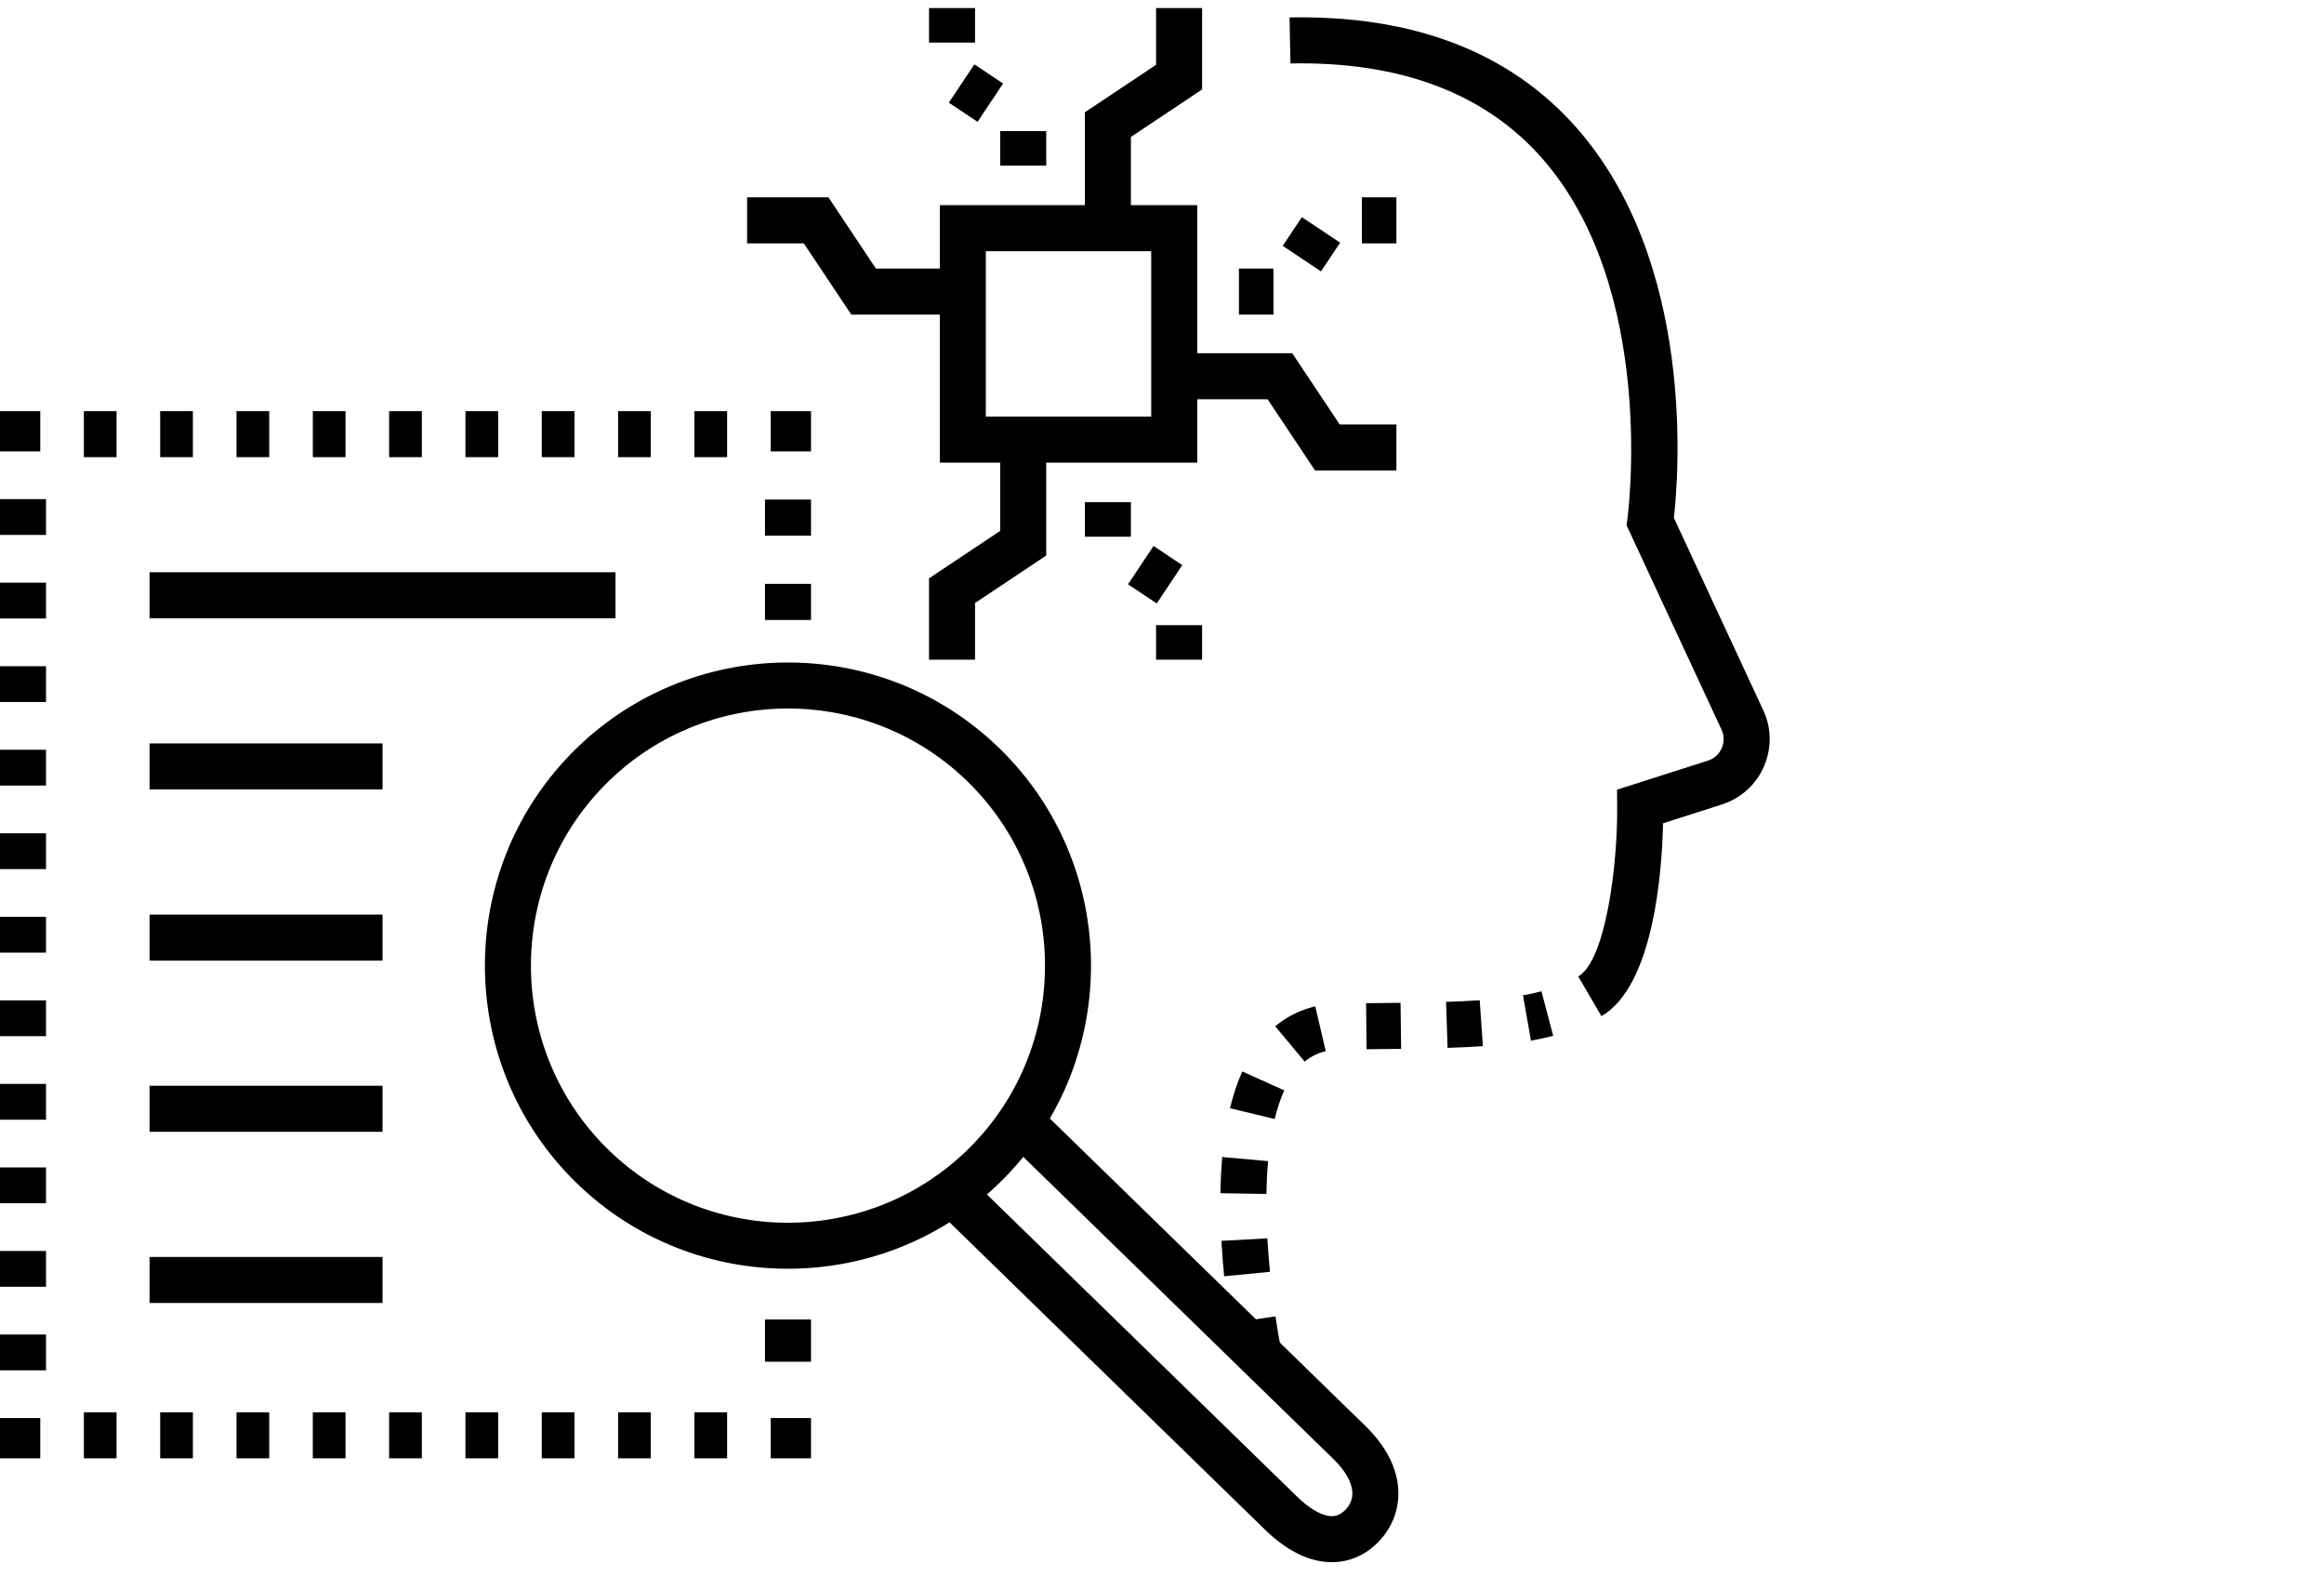
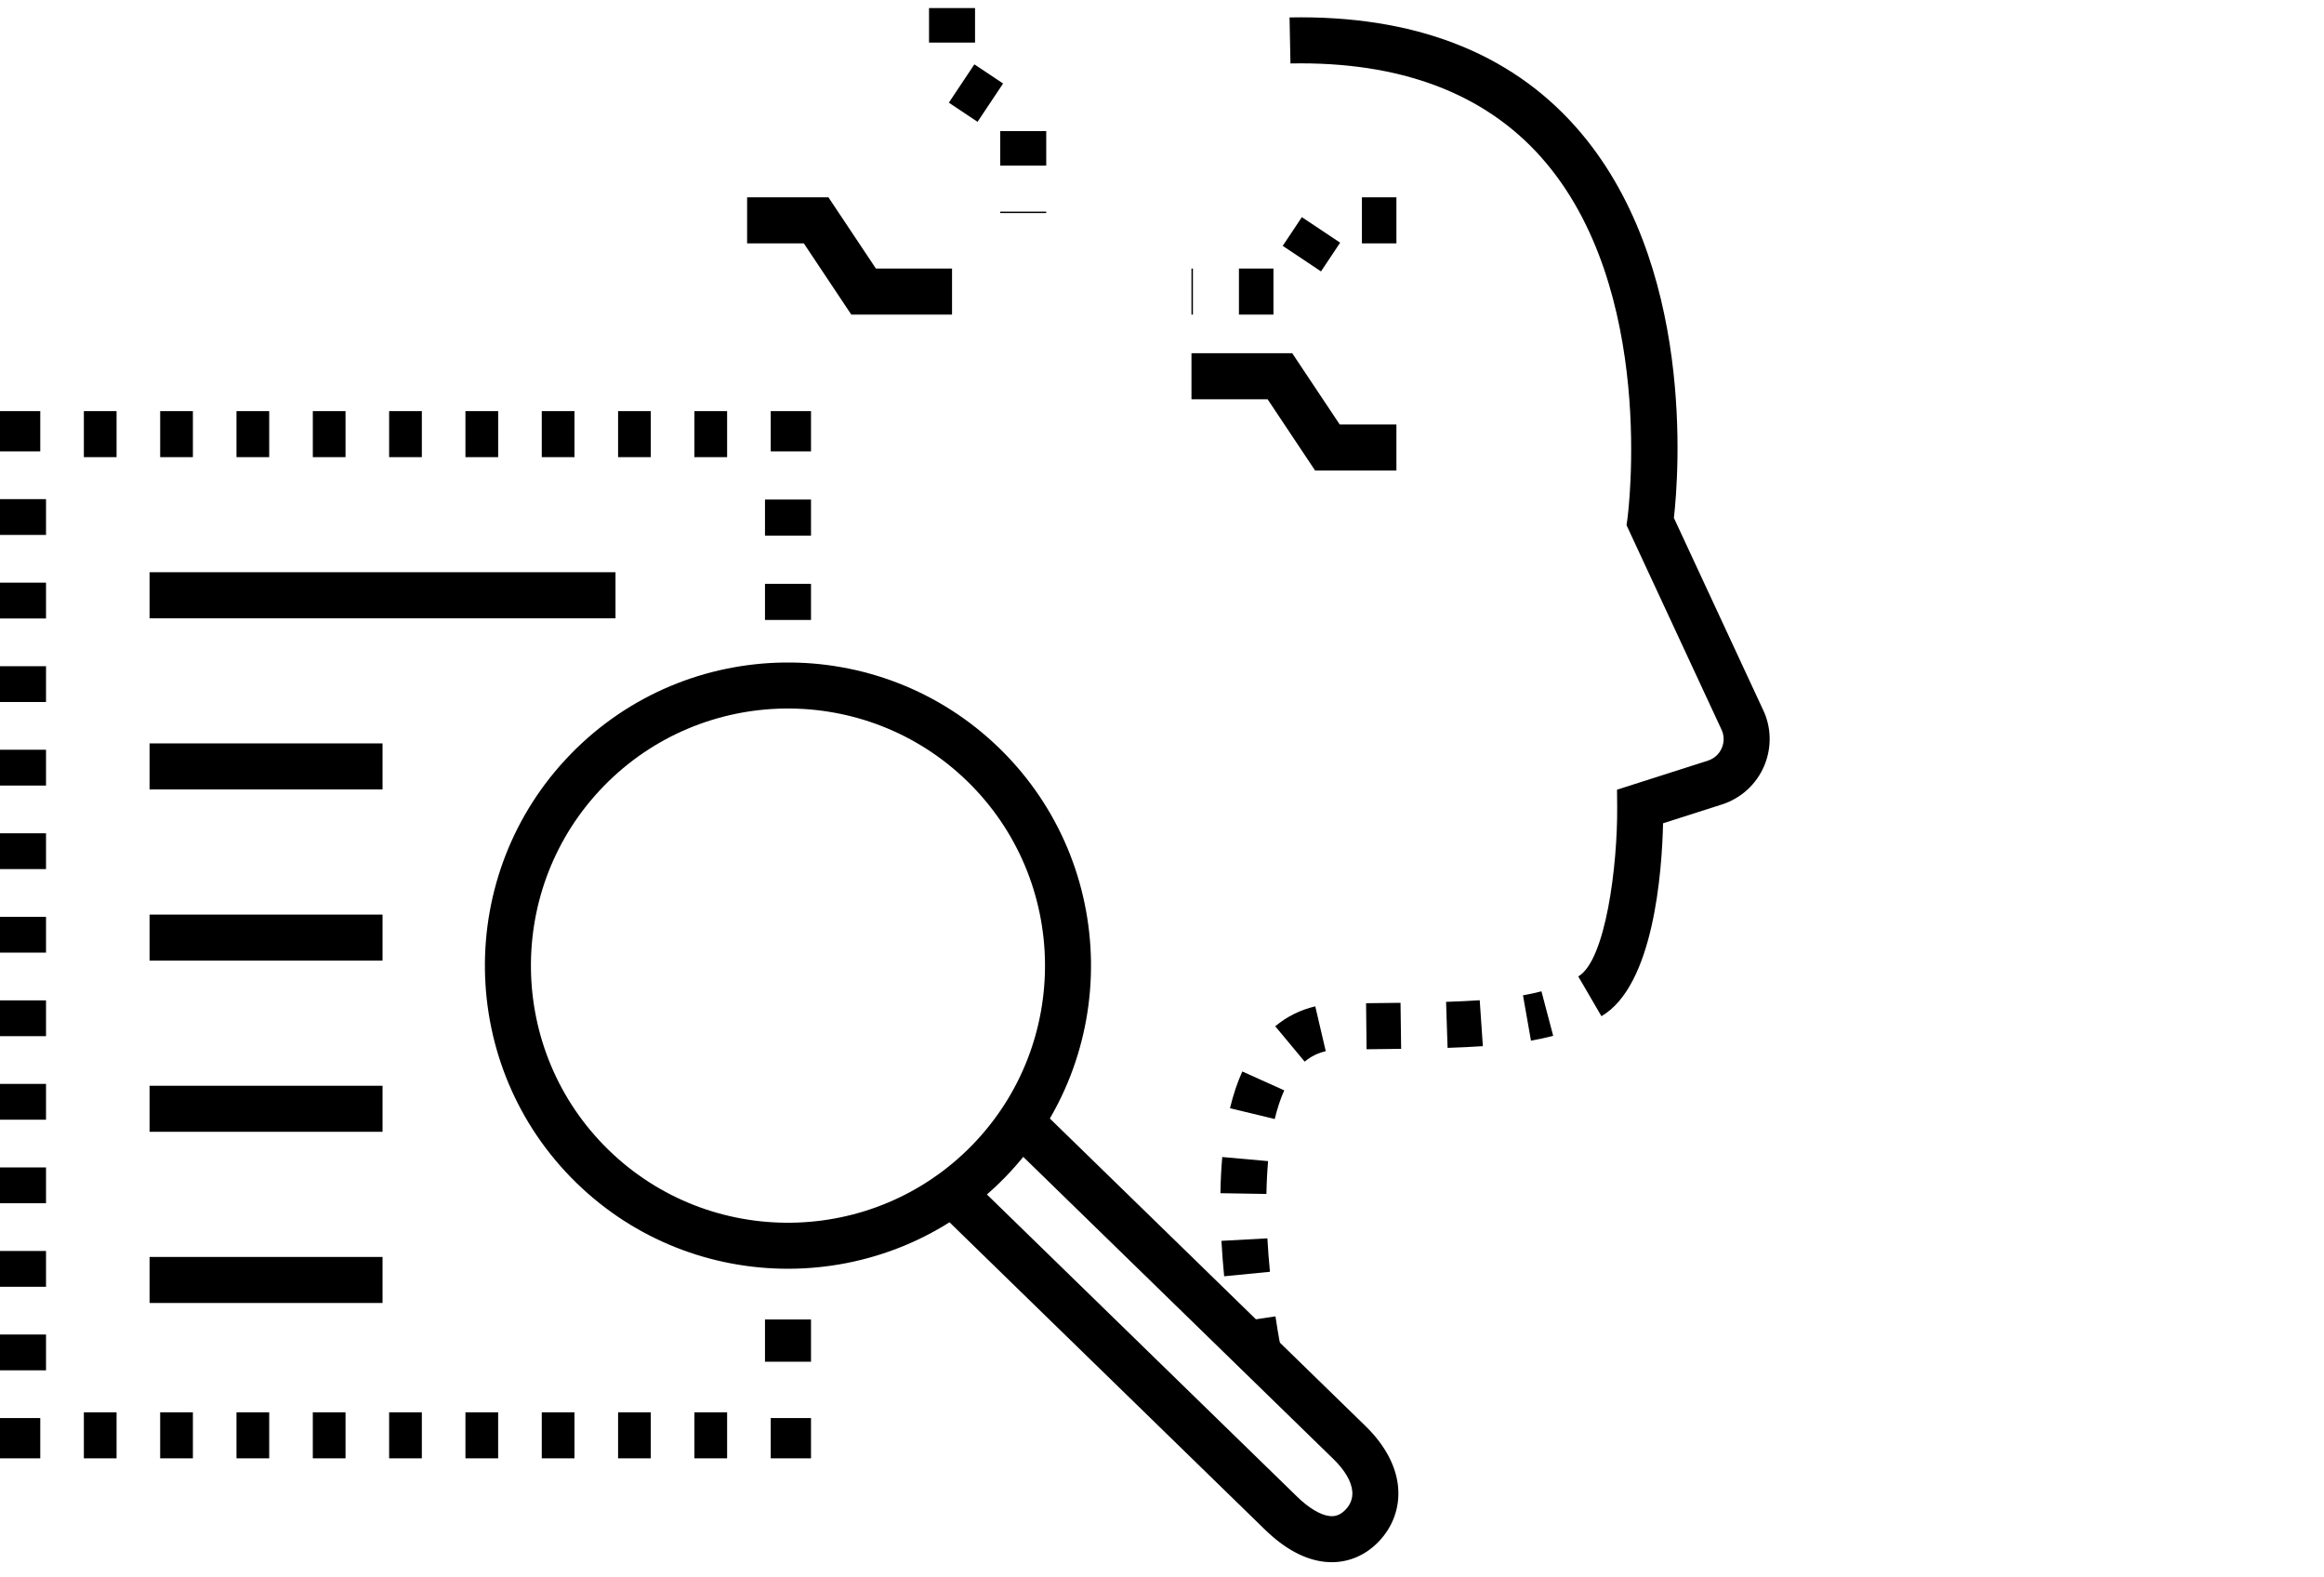
<svg xmlns="http://www.w3.org/2000/svg" width="202" height="137" viewBox="0 0 202 137" fill="none">
  <path d="M68.486 110.251C61.853 110.251 55.217 107.771 50.101 102.788C39.692 92.649 39.472 75.932 49.611 65.523C59.75 55.113 76.468 54.893 86.877 65.032C97.286 75.172 97.506 91.889 87.367 102.298C82.21 107.592 75.35 110.251 68.486 110.251ZM52.892 99.923C61.721 108.523 75.902 108.336 84.502 99.507C93.101 90.678 92.915 76.498 84.086 67.898C75.256 59.297 61.076 59.484 52.476 68.314C43.877 77.142 44.065 91.323 52.892 99.923Z" fill="black" />
  <path d="M115.756 135.75C115.532 135.75 115.306 135.737 115.078 135.71C113.367 135.507 111.639 134.566 109.941 132.912L81.82 105.521L84.611 102.656L112.732 130.046C113.755 131.043 114.756 131.644 115.549 131.738C115.882 131.778 116.389 131.766 116.936 131.205C117.391 130.737 117.594 130.19 117.538 129.578C117.459 128.72 116.894 127.757 115.903 126.791L87.782 99.4L90.573 96.535L118.694 123.926C120.377 125.566 121.355 127.395 121.521 129.214C121.683 130.993 121.072 132.691 119.801 133.996C118.686 135.141 117.27 135.75 115.756 135.75Z" fill="black" />
  <path d="M70.492 58.057H66.492V59.557H70.492V58.057Z" fill="black" />
  <path d="M70.492 53.873H66.492V50.734H70.492V53.873ZM70.492 46.549H66.492V43.41H70.492V46.549Z" fill="black" />
  <path d="M66.992 39.225V37.725V35.725H70.492V39.225H68.492H66.992Z" fill="black" />
  <path d="M63.2 39.725H60.357V35.725H63.2V39.725ZM56.567 39.725H53.724V35.725H56.567V39.725ZM49.933 39.725H47.09V35.725H49.933V39.725ZM43.3 39.725H40.456V35.725H43.3V39.725ZM36.666 39.725H33.823V35.725H36.666V39.725ZM30.033 39.725H27.19V35.725H30.033V39.725ZM23.399 39.725H20.556V35.725H23.399V39.725ZM16.766 39.725H13.923V35.725H16.766V39.725ZM10.132 39.725H7.289V35.725H10.132V39.725Z" fill="black" />
  <path d="M2 39.225H0V35.725H3.5V37.725V39.225H2Z" fill="black" />
  <path d="M4 119.077H0V115.966H4V119.077ZM4 111.817H0V108.707H4V111.817ZM4 104.558H0V101.447H4V104.558ZM4 97.299H0V94.188H4V97.299ZM4 90.04H0V86.929H4V90.04ZM4 82.78H0V79.669H4V82.78ZM4 75.521H0V72.41H4V75.521ZM4 68.262H0V65.151H4V68.262ZM4 61.002H0V57.892H4V61.002ZM4 53.744H0V50.632H4V53.744ZM4 46.484H0V43.373H4V46.484Z" fill="black" />
  <path d="M3.5 126.725H0V123.225H2H3.5V124.725V126.725Z" fill="black" />
  <path d="M63.2 126.725H60.357V122.725H63.2V126.725ZM56.566 126.725H53.724V122.725H56.566V126.725ZM49.933 126.725H47.09V122.725H49.933V126.725ZM43.299 126.725H40.456V122.725H43.299V126.725ZM36.666 126.725H33.823V122.725H36.666V126.725ZM30.033 126.725H27.189V122.725H30.033V126.725ZM23.399 126.725H20.556V122.725H23.399V126.725ZM16.766 126.725H13.922V122.725H16.766V126.725ZM10.132 126.725H7.289V122.725H10.132V126.725Z" fill="black" />
-   <path d="M70.492 126.725H66.992V124.725V123.225H68.492H70.492V126.725Z" fill="black" />
+   <path d="M70.492 126.725H66.992V124.725V123.225H68.492H70.492Z" fill="black" />
  <path d="M70.492 114.658H66.492V118.33H70.492V114.658Z" fill="black" />
  <path d="M70.492 108.264H66.492V109.764H70.492V108.264Z" fill="black" />
  <path d="M53.5 49.725H13V53.725H53.5V49.725Z" fill="black" />
  <path d="M33.25 109.225H13V113.225H33.25V109.225Z" fill="black" />
  <path d="M33.25 94.35H13V98.35H33.25V94.35Z" fill="black" />
  <path d="M33.25 64.6H13V68.6H33.25V64.6Z" fill="black" />
  <path d="M33.25 79.475H13V83.475H33.25V79.475Z" fill="black" />
  <path d="M139.196 88.305L137.181 84.85C139.561 83.461 140.606 75.224 140.563 70.095L140.551 68.622L148.451 66.096C149.003 65.919 149.432 65.528 149.659 64.994C149.885 64.46 149.869 63.88 149.613 63.36L141.376 45.636L141.458 45.05C141.485 44.851 144.106 25.093 133.964 13.673C128.987 8.069 121.648 5.327 112.166 5.514L112.086 1.515C122.805 1.307 131.178 4.502 136.968 11.031C147.405 22.802 145.905 41.364 145.494 45.004L153.221 61.634C153.969 63.15 154.019 64.96 153.34 66.558C152.661 68.156 151.323 69.376 149.669 69.905L144.552 71.541C144.457 75.753 143.742 85.654 139.196 88.305Z" fill="black" />
  <path d="M107.432 118.049C107.422 118 107.182 116.834 106.906 114.977L110.862 114.388C111.121 116.124 111.347 117.229 111.35 117.24L107.432 118.049ZM106.402 110.905C106.299 109.855 106.22 108.819 106.166 107.826L110.16 107.608C110.215 108.619 110.293 109.595 110.383 110.515L106.402 110.905ZM110.077 103.751L106.078 103.685C106.096 102.587 106.15 101.529 106.238 100.542L110.223 100.899C110.143 101.79 110.094 102.75 110.077 103.751ZM110.798 97.24L106.909 96.301C107.192 95.13 107.551 94.056 107.978 93.108L111.626 94.749C111.301 95.471 111.022 96.309 110.798 97.24ZM113.4 92.253L110.842 89.179C111.856 88.335 113.027 87.753 114.322 87.45L115.233 91.345C114.54 91.507 113.94 91.804 113.4 92.253ZM118.781 91.177L118.738 87.177L121.732 87.142L121.786 91.142L118.781 91.177ZM125.822 91.057L125.692 87.059C126.731 87.025 127.703 86.98 128.616 86.918L128.889 90.908C127.931 90.974 126.912 91.021 125.822 91.057ZM133.071 90.43L132.376 86.49C132.957 86.388 133.482 86.274 133.982 86.143L135.002 90.01C134.394 90.17 133.762 90.308 133.071 90.43Z" fill="black" />
-   <path d="M104.062 40.202H81.688V17.827H104.062V40.202ZM85.688 36.202H100.062V21.827H85.688V36.202Z" fill="black" />
  <path d="M90.938 18.515H86.938V18.391H90.938V18.515ZM90.938 14.391H86.938V11.391H90.938V14.391ZM84.969 10.585L82.473 8.921L84.691 5.593L87.188 7.257L84.969 10.585ZM84.75 3.702H80.75V0.702H84.75V3.702Z" fill="black" />
-   <path d="M98.297 18.515H94.297V9.757L100.484 5.632V0.702H104.484V7.772L98.297 11.898V18.515Z" fill="black" />
-   <path d="M104.484 57.327H100.484V54.327H104.484V57.327ZM100.543 52.437L98.047 50.773L100.266 47.444L102.762 49.108L100.543 52.437ZM98.297 46.639H94.297V43.639H98.297V46.639ZM98.297 39.639H94.297V39.515H98.297V39.639Z" fill="black" />
-   <path d="M84.75 57.327H80.75V50.257L86.938 46.132V39.515H90.938V48.273L84.75 52.398V57.327Z" fill="black" />
  <path d="M110.687 27.335H107.687V23.335H110.687V27.335ZM103.687 27.335H103.562V23.335H103.687V27.335ZM114.82 23.585L111.492 21.366L113.156 18.87L116.484 21.089L114.82 23.585ZM121.375 21.148H118.375V17.148H121.375V21.148Z" fill="black" />
  <path d="M82.75 27.335H73.992L69.867 21.148H64.938V17.148H72.008L76.133 23.335H82.75V27.335Z" fill="black" />
  <path d="M121.375 40.883H114.305L110.18 34.695H103.562V30.695H112.32L116.445 36.883H121.375V40.883Z" fill="black" />
</svg>